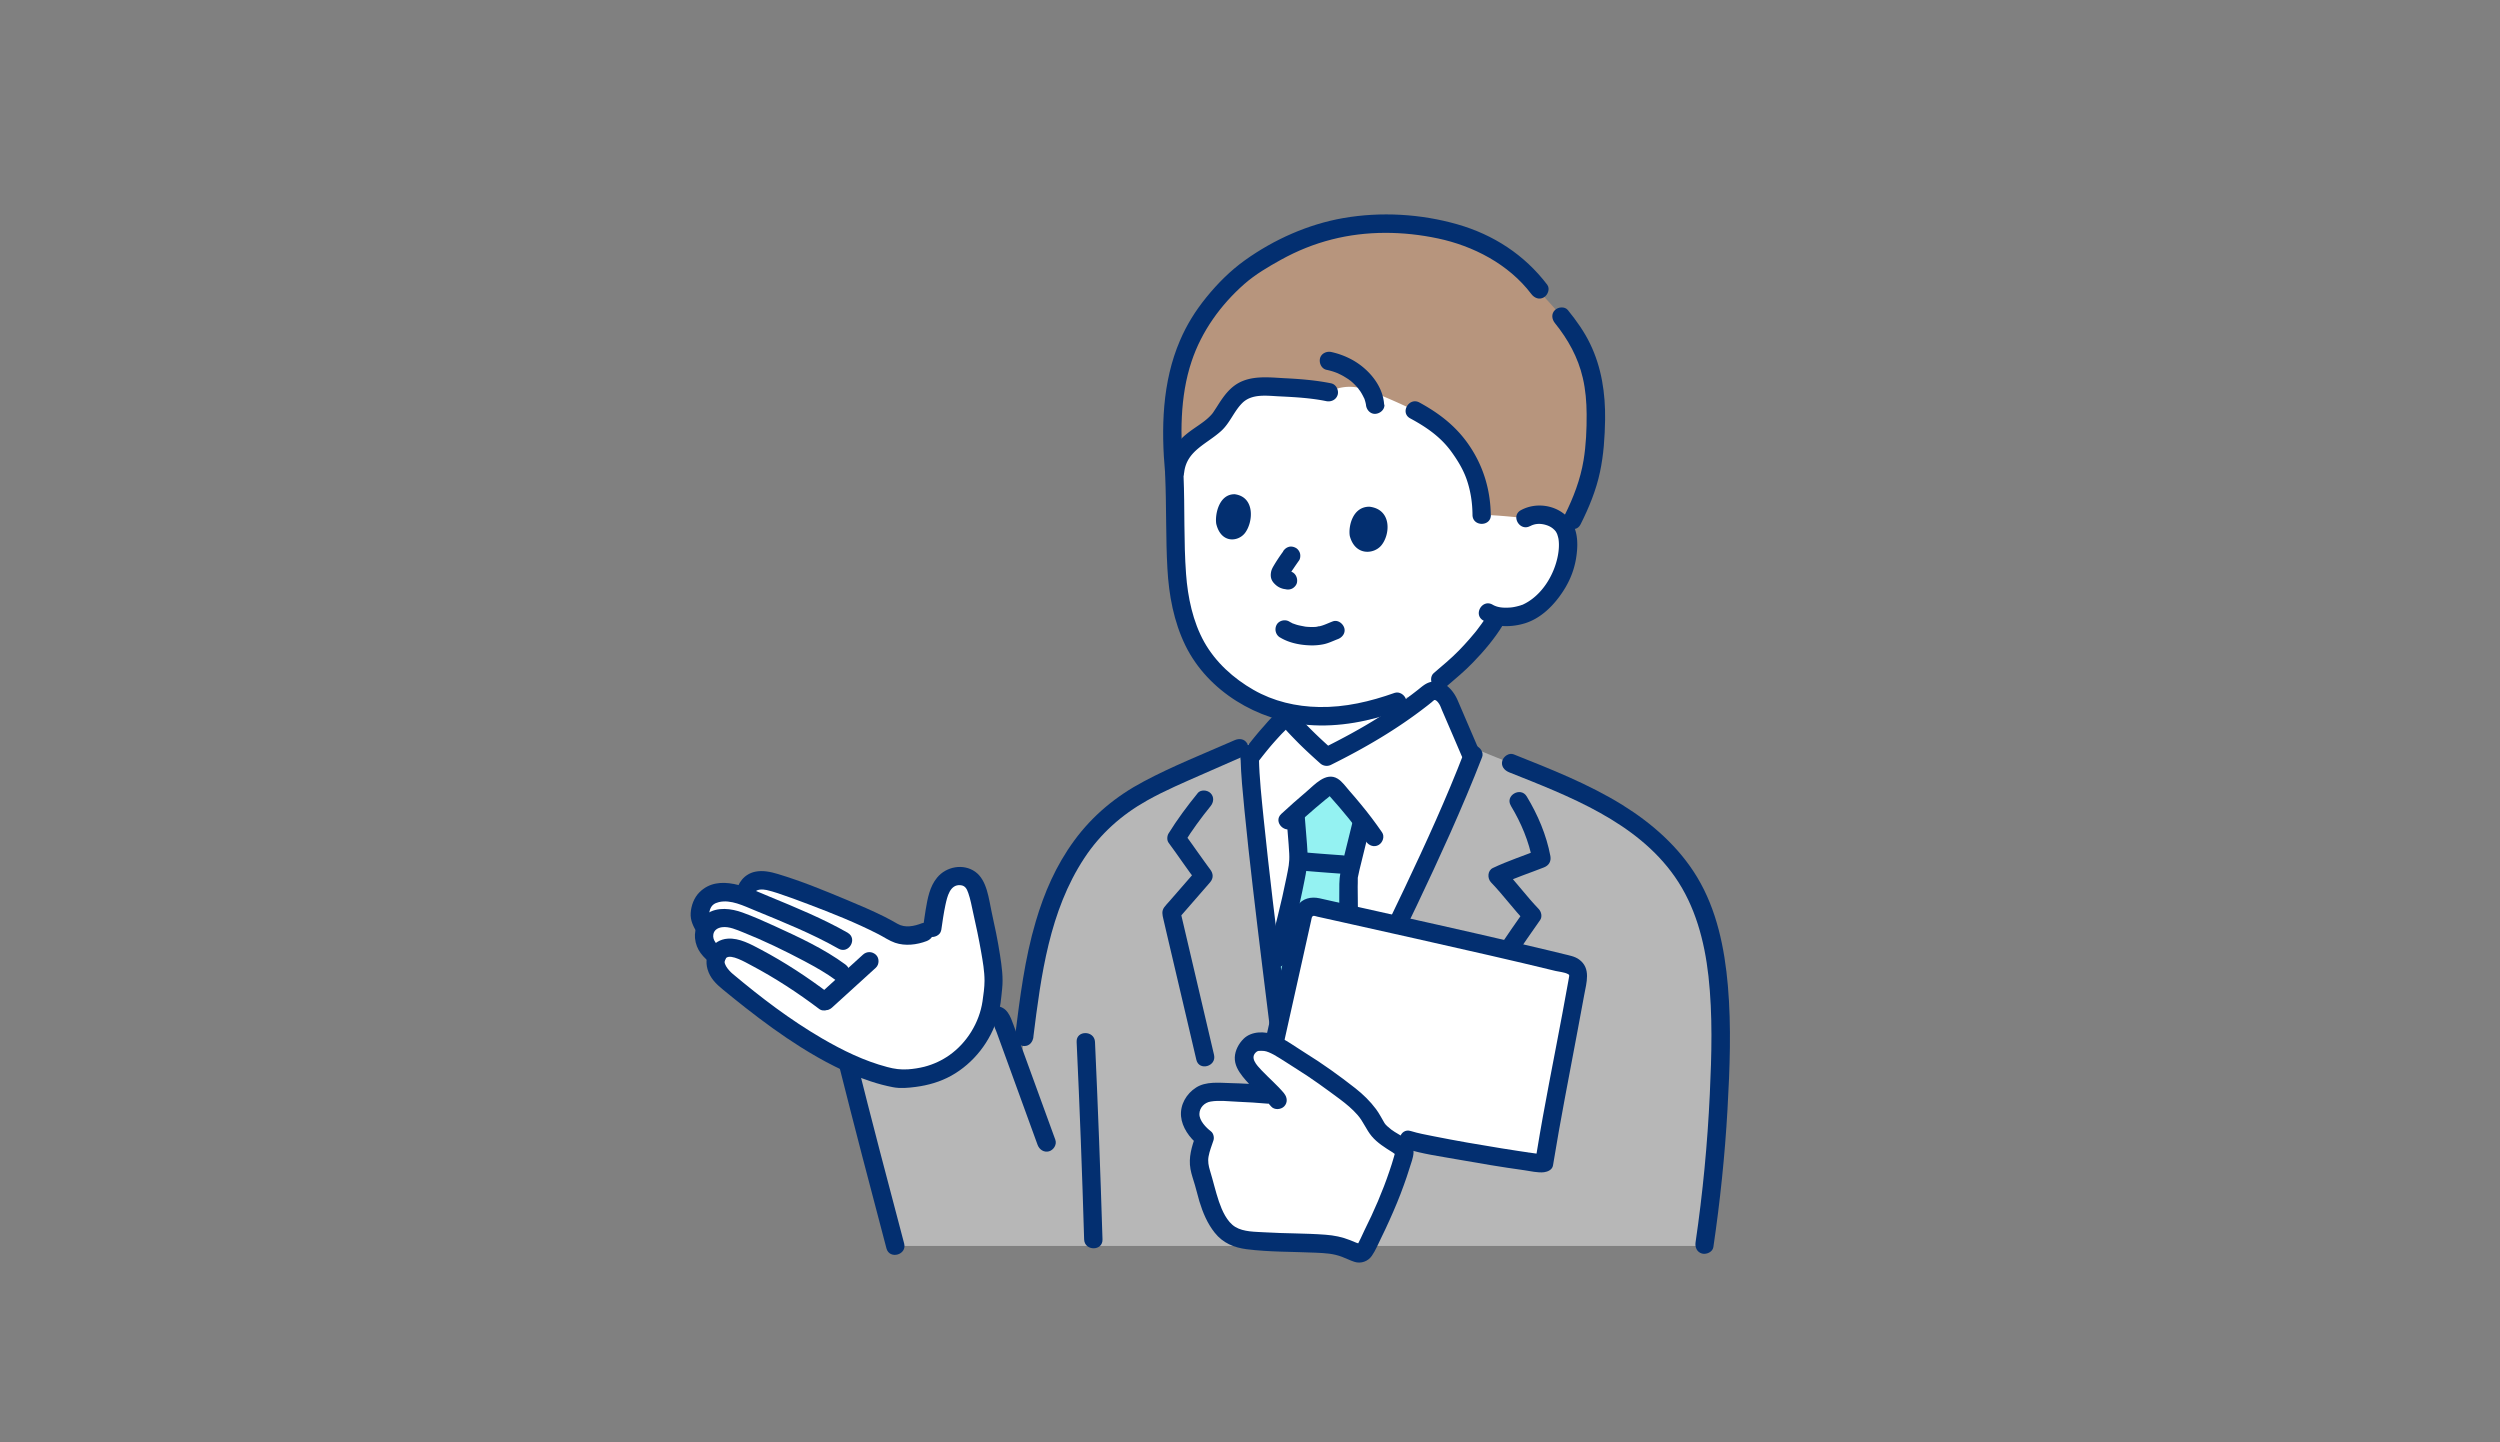
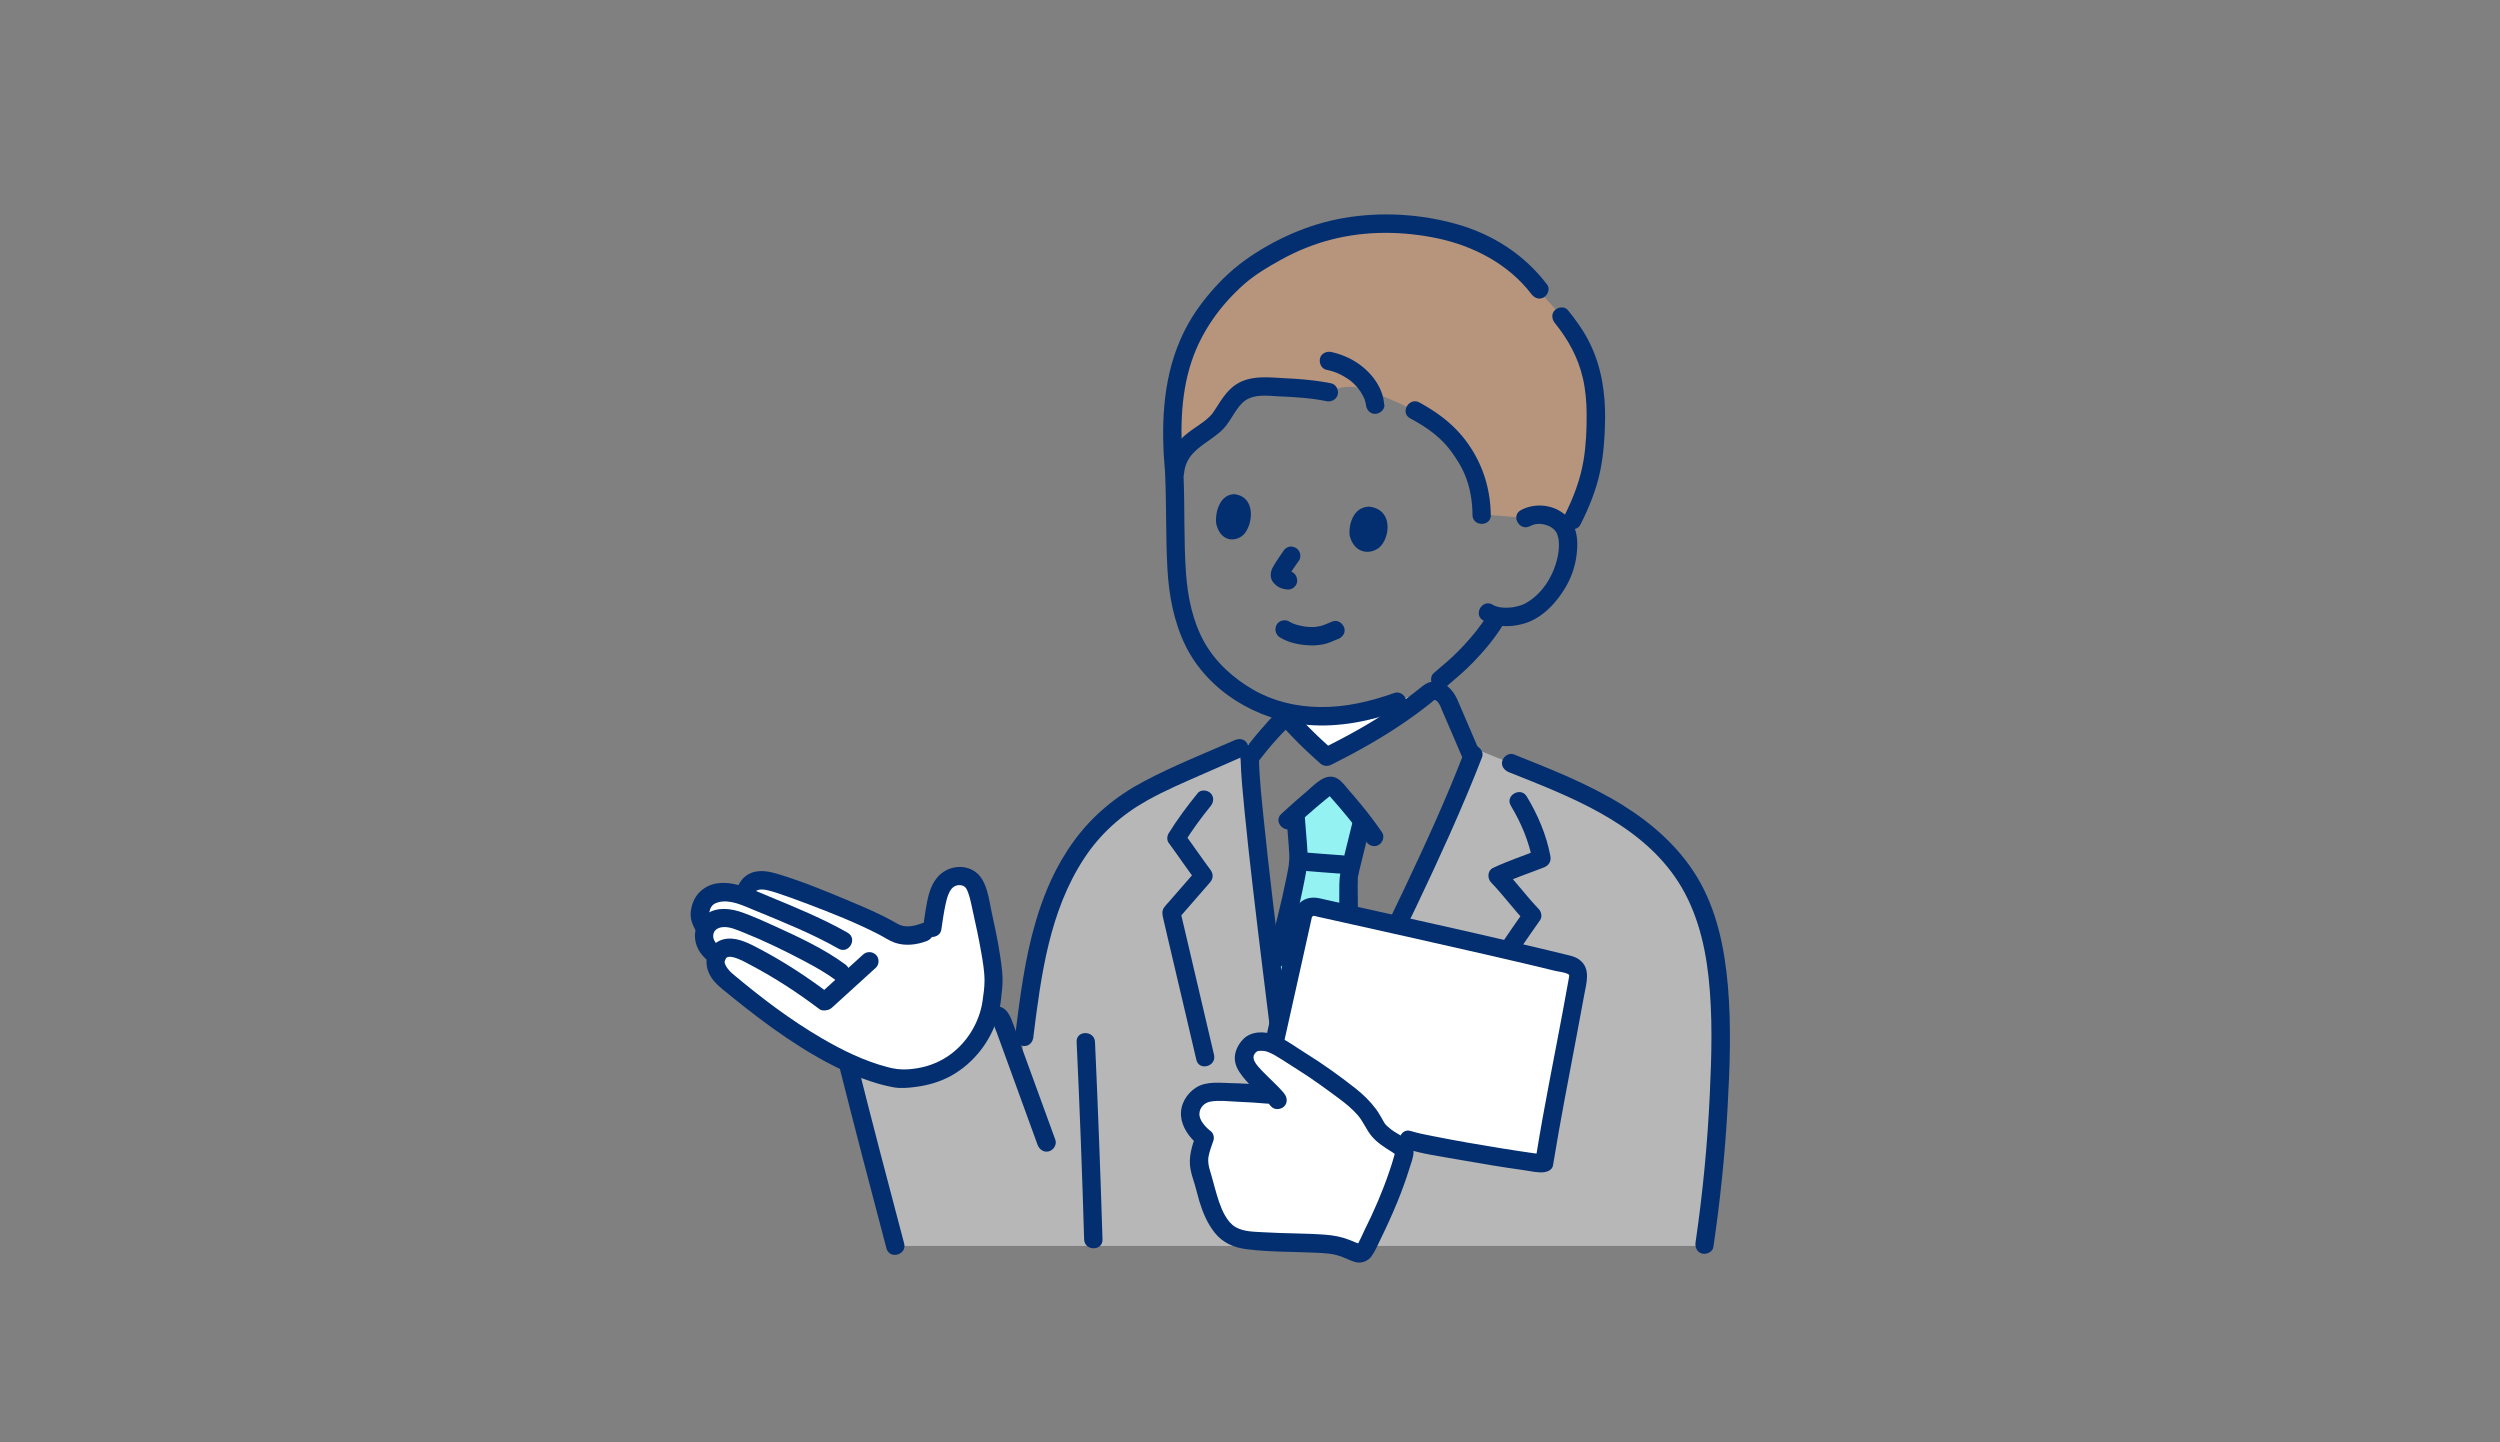
<svg xmlns="http://www.w3.org/2000/svg" viewBox="0 0 260 150">
  <rect x="0" y="0" width="260" height="150" fill="#808080" stroke="none" />
  <defs>
    <clipPath id="a">
      <path fill="none" stroke-width="0" d="M0 0h260v150H0z" />
    </clipPath>
  </defs>
  <g clip-path="url(#a)">
-     <path fill="#fff" d="M132.42 102.01c-1.1-8.95-2.38-19.57-2.45-23.21.63-.81 1.14-1.47 1.73-2.15.44-.51.93-1.03 1.52-1.63.18-.18.75-.28.97-.03 1.03 1.17 2.2 2.31 3.77 3.71 3.72-1.85 7.13-3.8 10.58-6.61.74-.6 1.6-.01 2.03.77l2.27 5.29.25.59c-4.25 10.96-12.1 26.1-17.14 36.25h-1.98c-.2-2.03-.84-7.15-1.56-12.97Z" />
    <path fill="#fff" d="M136.1 76.97c-.71-.69-1.33-1.33-1.91-1.99v-.8c1.05.21 2.16.31 3.33.31.7 0 1.38-.03 2.05-.1 1.73-.17 4.06-.81 5.73-1.41 1.11-.41 2.23-.93 3.25-1.51v.62c-3.45 2.81-6.86 4.76-10.58 6.61a73.74 73.74 0 0 1-1.87-1.72Z" />
-     <path fill="#fff" d="M158.65 53.89c.68-.4 1.5-.44 2.16-.28 1.43.35 1.9 1.22 2.07 1.71.52 1.47-.02 3.86-.86 5.24-.59.97-1.48 2.32-3.21 3.16-.54.26-1.89.59-3.08.36-.16.27-.27.45-.27.45-.39.66-1.29 1.81-1.29 1.81-.91 1.12-1.88 2.17-3.04 3.18l-1.35 1.16c-1.3.9-2.92 1.71-4.5 2.29-1.66.6-4 1.23-5.73 1.41-.67.07-1.35.1-2.05.1-4.38 0-7.89-1.46-11.04-4.54s-4.05-7.25-4.15-11.91c-.06-2.69-.06-5.61-.19-8.54 0 0-2.45-14.16 16.27-14.16 25.15 0 20.24 18.56 20.24 18.56Z" />
    <path fill="#b7b7b7" d="M117.75 83.05c1.87-1.17 3.92-2.08 5.95-2.97l6.23-2.74c.01.73.03 1.46.03 1.46.12 6.01 3.51 31.02 4.01 36.18h1.98c5.18-10.41 13.31-26.09 17.47-37.11 8.32 3.49 18.16 6.35 22.6 14.5 1.72 3.15 2.46 6.94 2.74 10.75.18 2.36.18 4.73.13 6.96-.15 6.53-.7 13.05-1.66 19.5H93.1c-1.76-6.67-3.36-12.73-5-19.29 4.96-1.53 9.91-3.06 14.87-4.6.28-.09.61-.17.87-.03.24.13.35.41.45.67l1.78 4.89c.74-5.36 1.16-10.86 2.84-16.04 1.33-4.09 3.52-8 6.86-10.72.63-.51 1.29-.98 1.98-1.41Z" />
    <path fill="none" d="M149.96 70.82c.04 1.18.09 1.84.23 2.82.11.73.27 1.45.55 2.13.76 1.83 4.18 2.94 6.41 3.61m-23.42-3.43c.02 1.33-1.41 2.08-2.53 2.47-1.61.71-4.85 1.66-6.57 2.34" />
    <path fill="#032f70" d="M124.56 82.49c-1.09 1.34-2.12 2.72-3.03 4.19-.16.26-.19.7 0 .96 1.01 1.36 1.94 2.78 2.98 4.12v-1.35c-.97 1.11-1.94 2.23-2.91 3.34-.18.2-.37.4-.53.62-.28.39-.18.78-.08 1.21.12.5.24 1.01.35 1.51l1.98 8.43c.37 1.57.73 3.14 1.1 4.7.28 1.2 2.12.69 1.84-.51-1.17-5.01-2.35-10.02-3.52-15.02l-.25.93c1.12-1.29 2.24-2.58 3.36-3.86.37-.43.34-.92 0-1.35.15.2-.09-.13-.14-.19-.12-.16-.23-.32-.35-.48-.26-.36-.52-.73-.78-1.09-.47-.66-.93-1.32-1.41-1.97v.96c.82-1.33 1.75-2.59 2.73-3.8.33-.4.39-.96 0-1.35-.34-.34-1.02-.4-1.35 0Zm32.57 1.31c1.07 1.78 1.88 3.7 2.26 5.74l.67-1.18c-1.6.64-3.24 1.17-4.8 1.91-.57.27-.59 1.09-.19 1.5 1.26 1.31 2.34 2.8 3.6 4.11l-.15-1.16c-3.64 5.16-7 10.5-10.58 15.69-.29.43-.08 1.06.34 1.31.47.28 1.01.08 1.31-.34 3.58-5.19 6.94-10.54 10.58-15.69.25-.35.13-.87-.15-1.16-1.26-1.31-2.34-2.8-3.6-4.11l-.19 1.5c1.41-.66 2.9-1.14 4.34-1.71.51-.2.77-.62.67-1.18-.41-2.19-1.31-4.3-2.46-6.2-.63-1.05-2.29-.09-1.65.96Z" />
    <path fill="#94f2f2" d="M134.82 90.89c.14-.8.23-1.44.22-1.82-.03-1.01-.23-3.07-.31-4.23 0 0 0-.1-.02-.25 1.03-.93 1.89-1.64 2.93-2.51.25-.21.57-.44.88-.33.15.05.26.17.36.28 1.01 1.14 1.91 2.17 2.79 3.32-.04.16-.07.29-.07.29-.42 1.77-1.31 5.09-1.35 5.71-.06.79 0 8.57.35 12.33l.08 1.86c-1.7 3.4-3.32 6.61-4.73 9.44h-1.98c-.21-2.12-.9-7.62-1.66-13.76l.41-1.54c.72-2.77 1.67-6.47 2.09-8.79Z" />
    <path fill="#032f70" d="M152.28 78.22c-1.85 4.8-3.99 9.48-6.19 14.12-2.35 4.97-4.81 9.89-7.27 14.8-1.23 2.45-2.46 4.9-3.69 7.36l.83-.47h-1.98l.96.96c-.42-4.29-1.02-8.56-1.54-12.84-.7-5.67-1.4-11.33-1.98-17.01-.21-2.1-.45-4.22-.49-6.33-.03-1.23-1.94-1.23-1.91 0 .04 1.81.23 3.62.4 5.41.26 2.68.56 5.36.87 8.03.65 5.62 1.36 11.23 2.05 16.84.24 1.96.49 3.92.69 5.89.05.51.4.96.96.96h1.98c.32 0 .68-.18.83-.47 2.29-4.61 4.62-9.2 6.9-13.81 2.46-4.97 4.87-9.96 7.13-15.02 1.16-2.61 2.28-5.24 3.31-7.9.19-.48-.2-1.05-.67-1.18-.54-.15-.99.18-1.18.67Z" />
    <path fill="#032f70" d="M134.6 86c.73-.68 1.47-1.34 2.22-1.98.34-.29.69-.58 1.04-.87.16-.13.35-.26.5-.41l.12-.08c-.12 0-.23-.01-.34-.03 0 .01.19.21.18.21 1.34 1.5 2.62 3.04 3.76 4.69.29.42.84.62 1.31.34.42-.25.64-.88.34-1.31-.7-1.02-1.45-2.01-2.24-2.96-.37-.45-.75-.9-1.14-1.34s-.75-.98-1.24-1.28c-1.22-.74-2.42.66-3.26 1.37s-1.75 1.51-2.6 2.3c-.9.84.45 2.19 1.35 1.35Z" />
    <path fill="#032f70" d="M133.78 84.85c.09 1.31.23 2.61.3 3.92.05.96-.09 1.49-.28 2.45-.55 2.76-1.27 5.49-1.98 8.21-.31 1.19 1.53 1.7 1.84.51.72-2.76 1.46-5.53 2-8.33.18-.91.37-1.85.33-2.78-.06-1.33-.21-2.65-.3-3.97-.03-.52-.41-.96-.96-.96-.49 0-.99.44-.96.96Zm6.91.54c-.33 1.41-.71 2.81-1.04 4.21-.18.77-.35 1.52-.36 2.31-.03 2.42.03 4.84.11 7.26.05 1.51.11 3.01.25 4.51.05.51.41.96.96.96.48 0 1-.44.96-.96-.24-2.71-.3-5.44-.34-8.16-.02-1.1-.03-2.2-.03-3.3 0-.27.02-.54.01-.81v-.11c0 .3-.01.09 0-.02.05-.26.11-.53.17-.79.36-1.54.77-3.06 1.13-4.6.28-1.2-1.56-1.71-1.84-.51Z" />
    <path fill="#032f70" d="M135.27 90.53c1.44.13 2.88.24 4.32.34.5.03.98-.46.96-.96-.02-.55-.42-.92-.96-.96-1.44-.1-2.88-.21-4.32-.34-.5-.05-.98.47-.96.96.02.56.42.91.96.96Zm-4.62-11.05c.56-.73 1.13-1.46 1.73-2.15.29-.33.58-.65.88-.97.17-.18.35-.34.51-.52s.15-.1-.04-.03c.11-.04.18 0-.07-.08-.27-.09-.1-.01 0 .1.07.07.13.15.2.22.13.15.27.29.41.44.29.3.58.6.87.89.7.69 1.42 1.35 2.15 2a1 1 0 0 0 1.16.15c3.48-1.73 6.83-3.68 9.9-6.07.2-.15.39-.31.58-.46-.03.02.22-.2.25-.2.23-.02.47.36.57.54.08.16.14.33.21.5l1.16 2.69.9 2.1c.2.47.9.58 1.31.34.49-.29.55-.83.34-1.31l-2.07-4.82c-.48-1.12-1.51-2.25-2.86-1.9-.52.14-.89.5-1.3.82s-.84.65-1.26.96c-.86.63-1.74 1.22-2.63 1.79-1.95 1.24-3.99 2.33-6.06 3.36l1.16.15c-.83-.74-1.65-1.49-2.43-2.28-.36-.36-.71-.73-1.05-1.1-.37-.4-.71-.73-1.29-.75-1.12-.04-1.8.92-2.47 1.67-.74.82-1.42 1.69-2.1 2.57-.32.41-.4.95 0 1.35.33.33 1.03.41 1.35 0Z" />
    <path fill="#fff" d="M163.31 100.38c-5.94-1.52-21.35-4.91-26.46-6.06-.6-.14-1.2.25-1.34.85l-2.93 13.1-.11.37c.75.35 1.57.94 2.1 1.27 1.55.95 2.36 1.47 3.44 2.28 2.25 1.68 3.91 2.57 5.14 5.05.29.58 1.55 1.44 2.44 1.95l.89-.63c1.8.59 13.26 2.53 14.12 2.4.05-.34.09-.53.09-.53l.32-1.99c.76-4.1 2.5-13.27 3.13-16.78.1-.58-.26-1.14-.83-1.28Z" />
    <path fill="#fff" d="M142.16 129.57c1.79-3.43 3.14-6.76 3.89-9.58.08-.28-.06-.57-.31-.72-.88-.5-2.28-1.42-2.58-2.04-1.23-2.48-2.89-3.37-5.14-5.05-1.09-.81-1.89-1.34-3.44-2.28-.75-.46-2.06-1.46-2.96-1.53s-1.38-.05-1.89.7c-.33.48-.45 1-.24 1.5.25.58.79 1.15 1.22 1.6.53.54 1.16 1.12 1.72 1.71-2.01-.2-4.04-.3-6.06-.3-.5 0-1.13.09-1.53.39-.34.25-.72.65-.87 1.04-.21.54-.25 1.15 0 1.67.28.59.73 1.24 1.32 1.68-.48 1.45-.84 2.18-.36 3.65.54 1.66.84 3.74 1.92 5.27.3.42.64.83 1.15 1.16.45.22.88.4 1.39.48 2.83.41 6.7.24 9.39.55.54.06 1.7.57 2.36.84.3.12.66 0 .81-.29.08-.15.15-.29.23-.44Z" />
    <path fill="#032f70" d="M133.56 113.72c-.72-.86-1.58-1.59-2.35-2.4-.51-.54-1.32-1.37-.48-1.97 0 0 .17-.06.11-.05.2-.03.43-.01.63 0 .29.03.67.21 1.01.39.81.46 1.59 1 2.38 1.49 1.56.97 3.04 2.06 4.51 3.15.65.49 1.28 1.01 1.82 1.63.59.67.9 1.53 1.47 2.21s1.4 1.2 2.16 1.67c.08.05.35.28.44.26-.22.05-.05-.66-.19-.15-.03.12-.07.24-.1.36-.14.5-.3 1-.47 1.49-.71 2.11-1.6 4.16-2.6 6.16-.08.16-.7 1.57-.8 1.56l.16-.12c.13 0 .15-.03.06-.05-.03-.04-.23-.1-.27-.11-.21-.09-.42-.18-.63-.26-.86-.34-1.66-.5-2.58-.57-2.1-.16-4.2-.12-6.3-.25-.98-.06-2.2-.03-3.07-.56s-1.38-1.71-1.7-2.64c-.36-1.06-.6-2.15-.93-3.22-.15-.49-.24-.96-.15-1.46.1-.57.33-1.13.51-1.68.1-.29 0-.74-.25-.93-.52-.4-1.23-1.12-1.21-1.83.01-.66.54-1.18 1.17-1.28.89-.15 1.9-.02 2.8.02 1.04.04 2.09.11 3.12.2.51.05.96-.47.96-.96 0-.55-.44-.91-.96-.96-1.3-.11-2.6-.19-3.91-.22-1.14-.03-2.5-.19-3.52.46s-1.68 1.79-1.57 3c.1 1.13.88 2.24 1.76 2.93l-.25-.93c-.39 1.16-.75 2.24-.53 3.48.1.57.31 1.13.47 1.69s.3 1.12.46 1.68c.36 1.17.83 2.3 1.6 3.26.85 1.07 2 1.54 3.32 1.71 2.38.3 4.78.25 7.17.36 1.03.05 1.81.08 2.74.43.43.16.85.38 1.29.52.67.22 1.41-.04 1.81-.62s.66-1.23.96-1.84.6-1.24.88-1.87c.54-1.2 1.05-2.41 1.49-3.65.2-.56.4-1.12.57-1.69s.42-1.14.44-1.71c.04-1.27-1.47-1.73-2.31-2.37-.27-.21-.61-.5-.71-.68-.29-.49-.54-.99-.88-1.45-.62-.83-1.34-1.53-2.15-2.17-1.67-1.31-3.41-2.56-5.22-3.68-1.03-.64-2.04-1.41-3.17-1.86-1.02-.41-2.4-.42-3.23.39-.51.5-.89 1.21-.92 1.93-.03.76.36 1.42.81 1.99.89 1.13 2.04 2.02 2.97 3.12.33.39 1.01.34 1.35 0 .39-.39.33-.96 0-1.35Z" />
    <path fill="#032f70" d="M133.51 108.52c.64-2.88 1.29-5.76 1.93-8.65l.93-4.18c.02-.09.03-.19.06-.27.11-.28.31-.15.57-.09.88.2 1.77.4 2.65.59 5.09 1.14 10.19 2.27 15.27 3.44 2.29.53 4.58 1.06 6.86 1.62.38.09.94.13 1.28.32.14.08.13.07.14.23 0-.09-.03.13-.04.19-.02.11-.04.22-.06.34-.2 1.11-.41 2.22-.61 3.33-.89 4.78-1.87 9.54-2.65 14.34l-.16.97.92-.7c-.49.06-1.05-.07-1.54-.13-.07 0-.33-.04-.12-.02-.12-.02-.24-.03-.36-.05-.25-.03-.49-.07-.74-.11-.55-.08-1.11-.17-1.66-.26-2.37-.38-4.73-.79-7.09-1.26-.79-.16-1.59-.3-2.36-.54-1.17-.38-1.68 1.47-.51 1.84 1.72.55 3.58.79 5.35 1.11 2.3.41 4.61.8 6.93 1.12.65.09 1.42.29 2.09.21.38-.05.85-.26.92-.7.76-4.68 1.68-9.32 2.55-13.98.24-1.26.47-2.52.7-3.77s.72-2.76-.53-3.67c-.46-.34-1.06-.43-1.61-.57l-1.48-.36c-1.17-.28-2.34-.56-3.51-.83-5.37-1.25-10.75-2.45-16.14-3.65l-3.07-.69-1.2-.27c-.88-.19-1.75.01-2.3.77-.3.41-.38.87-.48 1.35l-.46 2.04-2.28 10.19-.05.23c-.27 1.2 1.57 1.71 1.84.51Z" />
    <path fill="#032f70" d="M156.9 80.3c6.25 2.49 13.29 5.15 17.29 10.89 2.12 3.04 3.08 6.68 3.49 10.33.45 4.07.33 8.19.14 12.27-.24 5.15-.73 10.29-1.48 15.4-.08.51.13 1.03.67 1.18.45.12 1.1-.15 1.18-.67.7-4.75 1.2-9.54 1.47-14.33.24-4.27.41-8.58.04-12.85-.34-3.91-1.15-7.9-3.2-11.3-1.89-3.13-4.67-5.58-7.76-7.5-3.55-2.2-7.46-3.73-11.32-5.27-.48-.19-1.05.21-1.18.67-.15.54.19.98.67 1.18Zm-44.93 28.06c.32 6.85.58 13.69.78 20.54.04 1.23 1.95 1.23 1.91 0-.21-6.85-.47-13.7-.78-20.54-.06-1.22-1.97-1.23-1.91 0Zm-2.21 10.19c-1.45-3.97-2.89-7.95-4.34-11.92-.34-.93-.68-1.95-1.85-2-.45-.02-.89.16-1.31.29-.53.16-1.07.33-1.6.49-2.01.62-4.02 1.24-6.02 1.86-2.26.7-4.52 1.4-6.78 2.09-.5.16-.8.66-.67 1.18 1.62 6.44 3.3 12.87 5 19.29.31 1.19 2.16.68 1.84-.51-1.7-6.42-3.39-12.85-5-19.29l-.67 1.18c3.7-1.14 7.4-2.29 11.11-3.43l2.82-.87c.12-.04 1.22-.29 1.23-.37-.01.05-.22-.11-.23-.11 0 0 .07.13.07.14.06.26.18.51.28.76.67 1.83 1.33 3.66 2 5.5l2.27 6.24c.18.48.65.81 1.18.67.47-.13.84-.69.67-1.18Z" />
    <path fill="#fff" d="M74.4 92.92c.62-.18 1.33-.15 1.96-.03.39.13.77.24 1.11.35.02-.17.04-.3.04-.3.03-.44.23-.77.65-1.1.67-.51 1.69-.25 2.24-.1 1.95.54 9.86 3.56 12.47 5.16.9.55 2.52.59 4.09-.4.27-1.85.22-1.65.57-3.23.21-.97.78-1.75 1.59-2.05.56-.2 1.24-.14 1.74.19.5.32.77 1.13.91 1.71.93 3.87 1.27 4.21 1.64 7.94l.03.32c-.13 1.27-.27 2.54-.27 2.54-.22 2.11-1.2 4.13-2.72 5.61s-3.55 2.69-7.05 2.66c-3.64-.64-7.05-2.58-8.95-3.72-1.39-.83-2.63-1.71-4.64-3.14-1-.71-4.36-3.42-4.64-3.7-.47-.48-.94-1.39-.62-2.19-.31-.23-.62-.49-.71-.59-.48-.56-.75-1.33-.52-2.11.02-.05.04-.09.06-.14-.47-.8-.82-1.29-.39-2.44.26-.68.79-1.06 1.41-1.24Z" />
    <path fill="#032f70" d="M97.89 96.74c.13-.89.25-1.77.44-2.65.18-.81.46-2.14 1.57-2.03.49.05.65.39.8.81.23.65.35 1.35.5 2.02.31 1.37.6 2.74.84 4.12.17.98.35 1.99.35 2.99 0 .7-.11 1.44-.21 2.14-.33 2.22-1.63 4.31-3.42 5.58-.8.57-1.67.97-2.62 1.22-.56.14-1.13.23-1.71.27-.77.05-1.42-.04-2.16-.24-2.4-.63-4.63-1.73-6.77-2.97-3.37-1.97-6.34-4.24-9.29-6.71-.42-.35-1.22-1.23-.67-1.68.5-.4 1.96.45 2.58.78 2.48 1.31 4.87 2.87 7.1 4.56.41.31 1.07.06 1.31-.34.29-.49.07-.99-.34-1.31-2.22-1.68-4.58-3.23-7.05-4.54-1.04-.55-2.25-1.23-3.46-1.14-1.59.11-2.53 1.66-2.1 3.17.27.94.89 1.54 1.61 2.13.78.64 1.56 1.27 2.35 1.89 1.85 1.45 3.76 2.85 5.75 4.1 2.29 1.44 4.72 2.72 7.29 3.56.75.25 1.51.45 2.29.6s1.58.07 2.36-.03c1.3-.17 2.55-.53 3.69-1.16 2.34-1.3 4.11-3.58 4.85-6.14.27-.94.35-1.92.45-2.89.13-1.19-.04-2.35-.22-3.53-.23-1.5-.54-2.99-.87-4.47-.3-1.36-.47-3.31-1.71-4.19s-3.02-.54-3.96.61c-.78.94-.99 2.17-1.19 3.34-.09.54-.16 1.09-.24 1.63-.07.51.13 1.03.67 1.18.45.12 1.1-.15 1.18-.67Z" />
    <path fill="#032f70" d="M75.03 98.61c-.45-.34-.96-.82-.84-1.45.08-.44.46-.67.9-.73.74-.1 1.53.27 2.21.54 2.07.82 4.31 1.9 6.38 3 1.12.6 2.24 1.22 3.26 1.98.42.31 1.07.07 1.31-.34.28-.49.07-1-.34-1.31-2.23-1.64-4.84-2.84-7.35-3.99-1.1-.5-2.21-1-3.35-1.41s-2.6-.62-3.71.14c-.83.57-1.31 1.52-1.22 2.53.12 1.23.84 1.99 1.78 2.71.41.31 1.07.06 1.31-.34.29-.49.07-.99-.34-1.31Z" />
    <path fill="#032f70" d="M88.17 97.01c-2.6-1.48-5.38-2.62-8.14-3.76-2.13-.88-5.27-2.47-7.29-.45-.56.56-.86 1.38-.91 2.16s.29 1.41.66 2.04c.63 1.06 2.28.1 1.65-.96-.3-.52-.5-.84-.3-1.44.16-.47.47-.67.92-.78 1.23-.3 2.59.39 3.74.86 2.94 1.21 5.92 2.4 8.7 3.98 1.07.61 2.03-1.04.96-1.65Z" />
    <path fill="#032f70" d="M78.47 92.95c.06-.53.88-.47 1.25-.39s.78.21 1.16.33c1.06.35 2.11.74 3.16 1.14 2.48.94 4.96 1.92 7.32 3.13.57.29 1.12.68 1.73.89 1.06.36 2.27.21 3.29-.18.48-.19.81-.64.67-1.18-.13-.46-.69-.86-1.18-.67-.8.31-1.74.51-2.52.06-.44-.25-.88-.5-1.34-.73-1.29-.64-2.61-1.21-3.94-1.76-2.35-.98-4.73-1.96-7.16-2.69-.76-.23-1.58-.41-2.38-.24-1.12.24-1.86 1.19-1.98 2.29-.05.51.48.96.96.96.56 0 .9-.44.96-.96Zm8.06 11.84c1.52-1.38 3.04-2.76 4.56-4.15.37-.34.37-1.01 0-1.35-.4-.36-.96-.36-1.35 0-1.52 1.38-3.04 2.76-4.56 4.15-.37.34-.37 1.01 0 1.35.4.36.96.36 1.35 0Z" />
    <path fill="#b7957d" d="M143.68 23.25c-4.05.06-7.8 1.1-11.4 3.19-1 .58-3.1 1.71-4.71 3.59a18.21 18.21 0 0 0-3.51 4.77c-1.05 2.07-1.79 4.49-1.99 7.25-.2 2.17-.15 4.98.1 7.46.14-3.73 3.39-4.18 4.71-5.98.73-1 1.25-2.21 2.33-2.84.82-.47 1.82-.53 2.78-.48 1.48.07 4.23.16 6.21.58 0 0 1.36-.89 3.25-.43 1.78.44 5.67 2.33 5.67 2.33 2.62 1.41 3.81 2.46 5.3 4.81 1.14 1.78 1.64 3.93 1.65 6.05 1.6 0 4.57.34 4.57.34.68-.4 1.5-.44 2.16-.28 1.43.35 1.89 1.22 2.07 1.71 1.35-2.43 2.51-5.08 2.84-7.93.97-8.48-.79-11.86-4.97-16.36-3.39-5.24-8.67-7.1-14-7.64-1.04-.11-2.07-.15-3.07-.14Z" />
    <path fill="#032f70" d="M138.46 39.87c-1.62-.33-3.28-.46-4.93-.54-1.61-.09-3.41-.3-4.86.58-.72.44-1.24 1.08-1.71 1.77-.21.31-.4.63-.61.94-.22.34-.24.38-.48.63-.69.72-1.65 1.21-2.51 1.92-1.24 1.02-1.92 2.34-2.12 3.92-.06.51.48.96.96.96.57 0 .89-.44.96-.96.28-2.22 2.32-2.9 3.82-4.25.93-.83 1.34-2.05 2.21-2.92 1-1 2.55-.76 3.84-.7 1.64.08 3.3.17 4.91.5.51.1 1.03-.15 1.18-.67.13-.47-.16-1.07-.67-1.18Zm5.49 2.22c-.11-2-1.66-3.77-3.36-4.69a8.16 8.16 0 0 0-2.13-.79c-.49-.11-1.06.15-1.18.67-.11.48.15 1.06.67 1.18.39.08.76.19 1.13.34.04.02.09.03.13.05-.12-.05-.13-.06-.04-.01.08.04.16.08.25.12.14.07.27.14.4.22.15.09.29.18.43.27.02.01.18.15.2.14-.11-.09-.13-.1-.05-.04.03.02.06.05.09.08.22.18.42.38.61.59.05.05.1.11.14.16.05.06.17.26.01.01.06.1.14.19.21.29.14.21.26.43.37.66s-.06-.18 0-.03c.01.04.03.08.05.12.04.1.07.2.1.31.03.1.05.19.07.29.04.21-.02-.23 0-.08 0 .04 0 .09.01.13.03.5.42.98.96.96.49-.02.99-.42.96-.96Zm11.09 11.46c-.04-2.76-.85-5.31-2.47-7.55-1.32-1.81-2.99-3.07-4.95-4.14-1.08-.59-2.05 1.06-.96 1.65 1.65.89 3.15 1.91 4.27 3.45.66.91 1.25 1.87 1.62 2.95.4 1.18.58 2.39.59 3.64s1.93 1.23 1.91 0Z" />
    <path fill="none" d="M161.23 31.85c2.62 2.81 3.77 5.89 4.4 9.59.32 1.86.35 3.76.08 5.62-.29 2.01-.8 6.74-2.49 9.16m-5.29-27.23c-4.46-3.7-8.77-4.84-13.15-4.95-6.94-.18-12.71 2.07-16.77 6.18-2.34 2.37-4.17 5.94-5.01 9.18-.79 3.04-1.14 7.71-.64 11.63" />
    <path fill="#032f70" d="M140.38 55.75c-.17-.97.28-3.09 2.07-3.05 2.33.3 2.14 2.91 1.2 4.03-.77.92-2.71 1.1-3.27-.98Zm-13.89-1.27c-.15-.97.28-3.1 1.92-3.08 2.13.28 1.93 2.9 1.07 4.03-.71.93-2.49 1.12-2.99-.95Zm6.96 2.87c-.35.48-.68.97-.98 1.48-.12.2-.24.43-.28.66s-.05.45.02.68.21.42.38.58c.22.22.47.37.77.46.11.04.23.05.34.07.25.06.52.03.74-.1.2-.12.39-.34.44-.57.11-.49-.15-1.05-.67-1.18-.13-.03-.27-.04-.4-.1l.23.1a.817.817 0 0 1-.2-.12l.19.15c-.07-.06-.13-.12-.18-.18l.15.19s-.03-.04-.04-.06l.1.23s-.02-.06-.03-.1l.03.25v-.07l-.03.25c0-.06.03-.12.05-.18l-.1.23c.14-.32.36-.63.56-.92.18-.27.37-.54.56-.81.14-.19.16-.52.1-.74s-.23-.46-.44-.57c-.22-.12-.49-.18-.74-.1s-.42.23-.57.44Zm25.68-2.63c.53-.29 1.1-.29 1.66-.12.23.07.45.17.65.32.06.04.12.1.2.17.1.1.12.14.13.14.05.07.09.14.13.22.02.03.11.25.06.12s.04.14.05.18c.04.14.08.29.09.43.06.5.02 1.04-.07 1.54-.38 2.11-1.74 4.33-3.77 5.21.18-.08-.09.02-.15.04-.14.04-.28.08-.42.11-.25.06-.5.1-.76.11-.59.03-1.19 0-1.71-.31-1.07-.61-2.03 1.04-.96 1.65 1.29.74 2.97.72 4.37.28 1.48-.47 2.68-1.58 3.58-2.81s1.46-2.49 1.7-3.92c.21-1.3.25-2.81-.57-3.93-1.16-1.59-3.47-2.02-5.17-1.09-1.08.59-.12 2.24.96 1.65Zm-26.01 11.57c.88.54 1.95.77 2.96.82.51.03 1.02 0 1.53-.1.53-.1 1.02-.35 1.52-.54.47-.17.84-.65.67-1.18-.15-.46-.67-.85-1.18-.67-.46.17-.9.4-1.38.51-.04 0-.26.02-.28.05.02-.02.19-.02.04 0-.06 0-.12.01-.19.02-.22.01-.44.02-.65 0-.1 0-.21-.01-.31-.02-.05 0-.1-.01-.16-.02.08 0 .13.02.02 0-.22-.04-.43-.08-.65-.13s-.4-.12-.6-.19c-.12-.05-.02 0 .03.01-.05 0-.11-.05-.15-.07-.09-.04-.17-.09-.26-.14-.43-.26-1.07-.11-1.31.34s-.11 1.03.34 1.31Z" />
    <path fill="#032f70" d="M150.47 71.36c.92-.79 1.85-1.56 2.69-2.43 1.15-1.18 2.27-2.5 3.13-3.91.26-.43.11-1.07-.34-1.31s-1.03-.12-1.31.34c-.36.6-.8 1.16-1.22 1.72.25-.33 0 0-.06.06-.18.22-.37.44-.56.66-.35.4-.7.78-1.07 1.16-.82.84-1.73 1.59-2.62 2.35-.39.34-.35 1.01 0 1.35.39.39.96.34 1.35 0ZM121.18 49.5c.14 3.2.05 6.42.23 9.62.15 2.76.66 5.53 1.88 8.03 2.35 4.77 7.51 7.81 12.72 8.24 3.26.27 6.48-.39 9.54-1.48.49-.17.81-.65.67-1.18-.13-.47-.69-.84-1.18-.67-2.53.9-5.15 1.52-7.85 1.47-2.39-.04-4.74-.59-6.82-1.78s-3.95-2.87-5.13-4.98-1.71-4.64-1.89-7.08c-.25-3.39-.12-6.8-.26-10.2-.05-1.23-1.96-1.23-1.91 0Z" />
    <path fill="#032f70" d="M160.91 29.61c-2.36-3.11-5.6-5.21-9.34-6.28-3.81-1.09-7.96-1.33-11.87-.65-3.65.64-7.2 2.22-10.22 4.38-1.51 1.08-2.84 2.41-4.01 3.85s-2.05 2.87-2.75 4.5c-1.86 4.32-1.97 9.15-1.55 13.77.05.51.41.96.96.96.48 0 1-.44.96-.96-.35-3.85-.4-7.91.84-11.61 1.04-3.12 3.03-5.88 5.49-8.04 1.14-1 2.46-1.77 3.79-2.51 1.68-.93 3.45-1.65 5.31-2.12 3.6-.92 7.42-.87 11.04-.1s7.32 2.64 9.7 5.78c.31.41.82.63 1.31.34.4-.24.66-.89.34-1.31Zm3.47 24.92c.87-1.73 1.62-3.55 2.02-5.45.38-1.77.5-3.63.53-5.43.04-2.72-.36-5.43-1.56-7.9-.61-1.27-1.43-2.41-2.31-3.5-.32-.4-1.01-.34-1.35 0-.4.4-.32.95 0 1.35 1.37 1.7 2.41 3.57 2.9 5.7.29 1.24.39 2.49.4 3.76.01 1.59-.06 3.23-.32 4.81-.33 2-1.06 3.9-1.96 5.7-.55 1.1 1.1 2.07 1.65.96Zm-56.91 53.3c.8-6.4 1.67-13.08 5.3-18.59 1.67-2.54 3.89-4.51 6.53-5.99 1.89-1.06 3.89-1.9 5.88-2.78l4.19-1.84c.47-.21.58-.9.34-1.31-.29-.49-.83-.55-1.31-.34-3.16 1.39-6.41 2.67-9.45 4.29-2.87 1.52-5.31 3.53-7.23 6.15s-3.12 5.43-4 8.41c-1.16 3.91-1.65 7.97-2.16 12-.06.51.49.96.96.96.57 0 .89-.44.96-.96Z" />
  </g>
</svg>